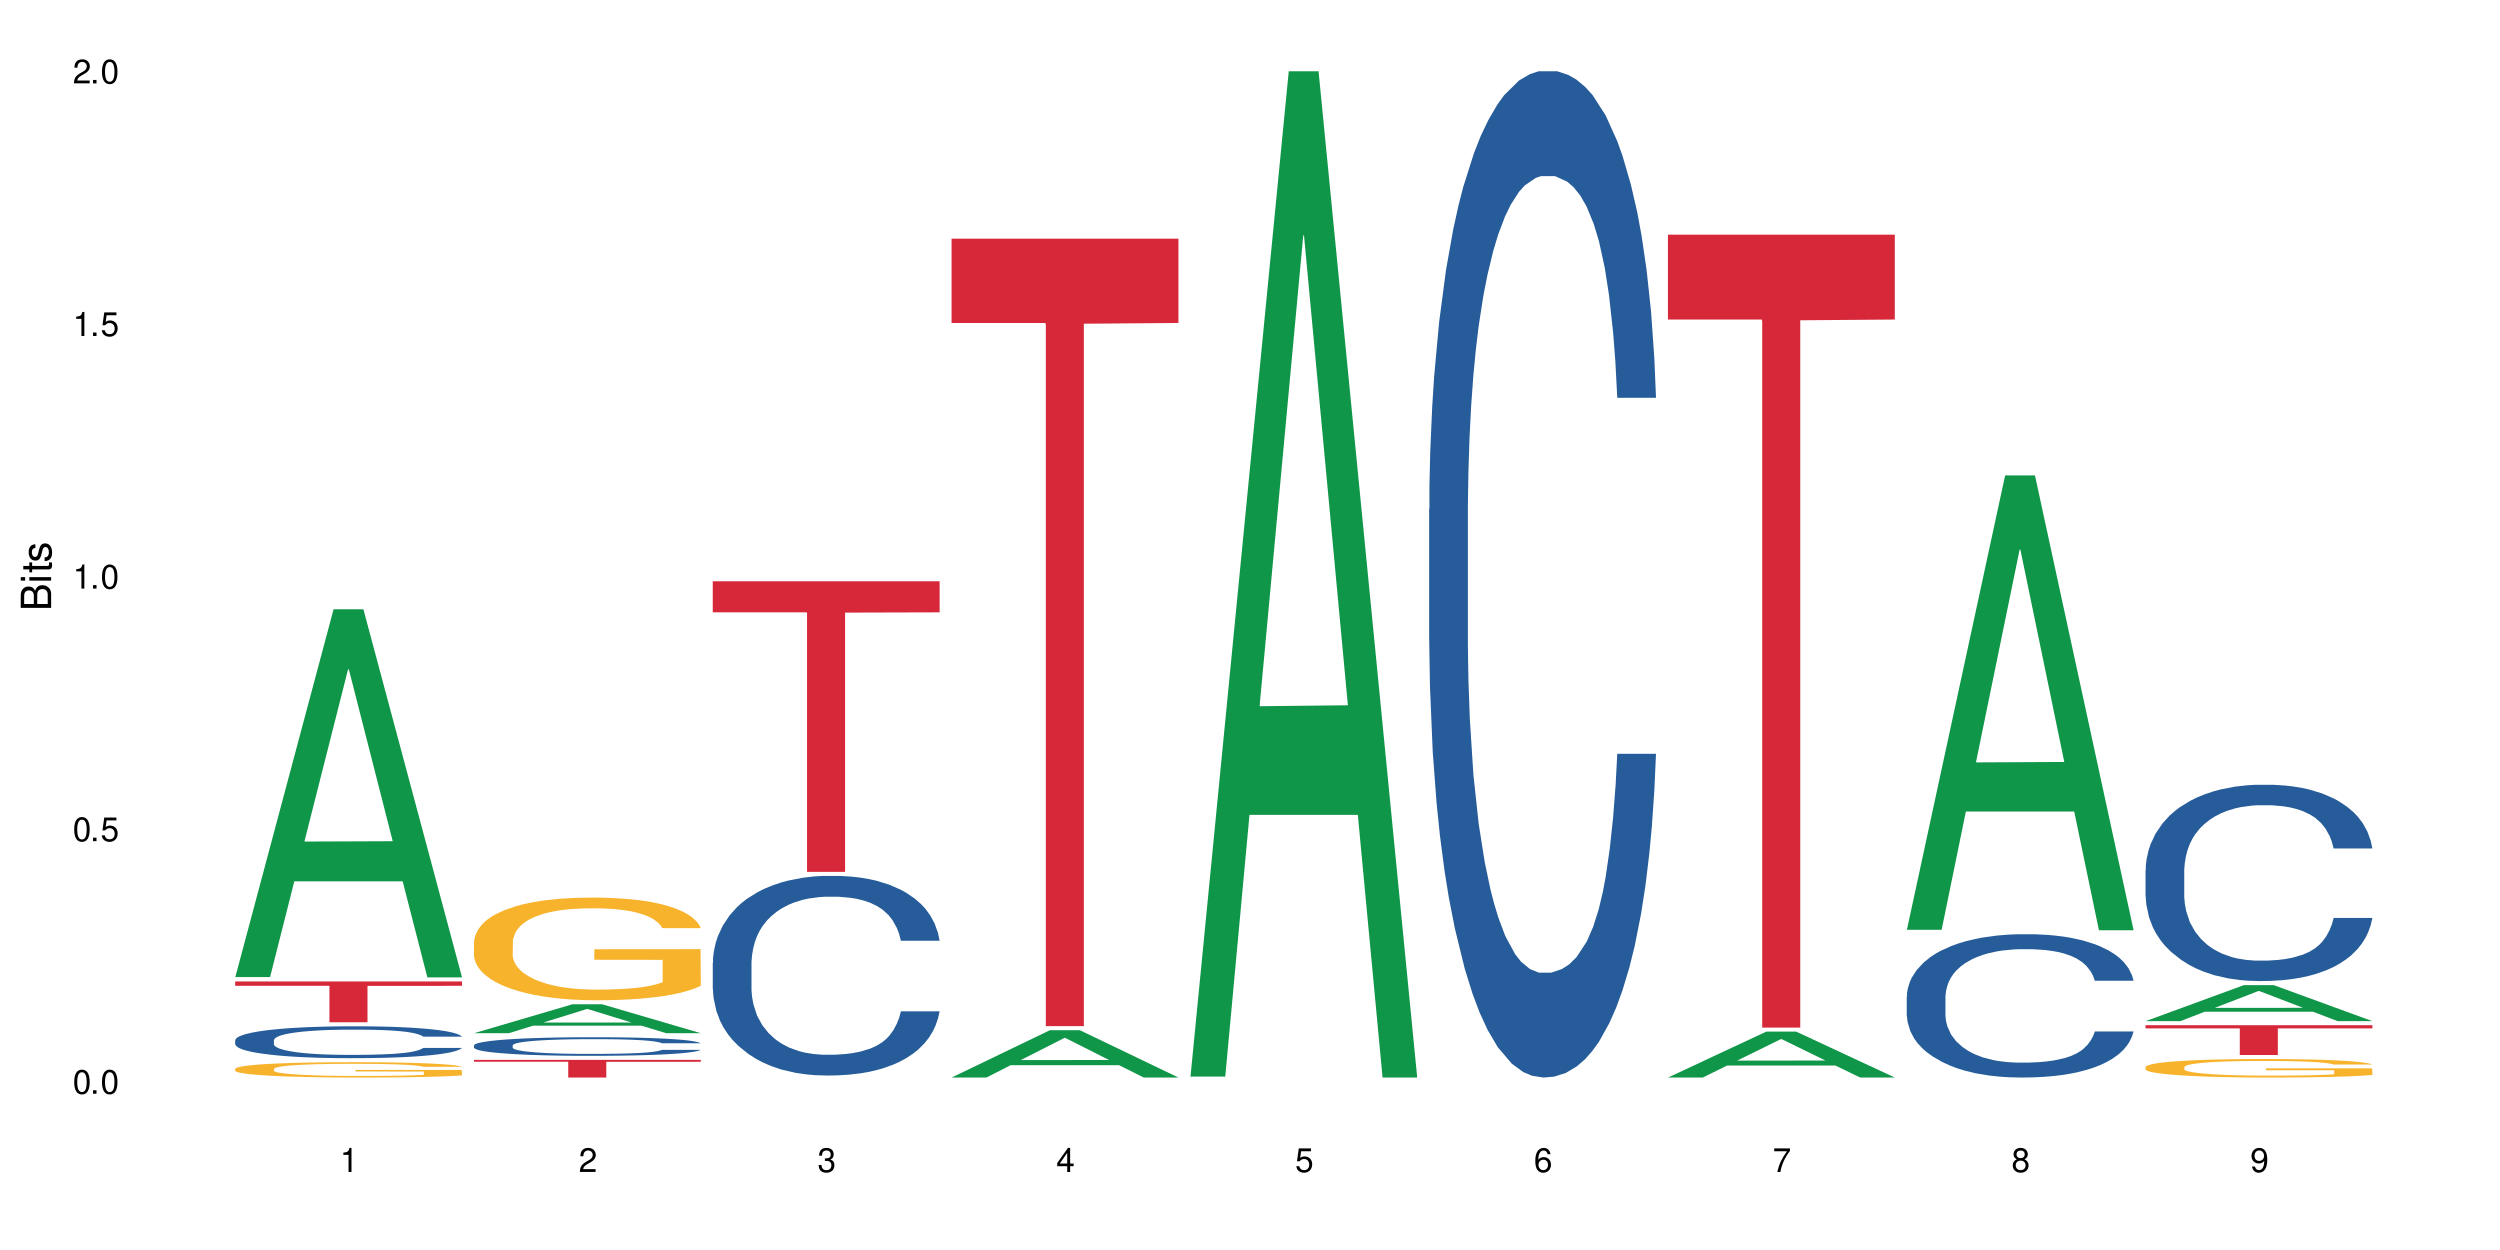
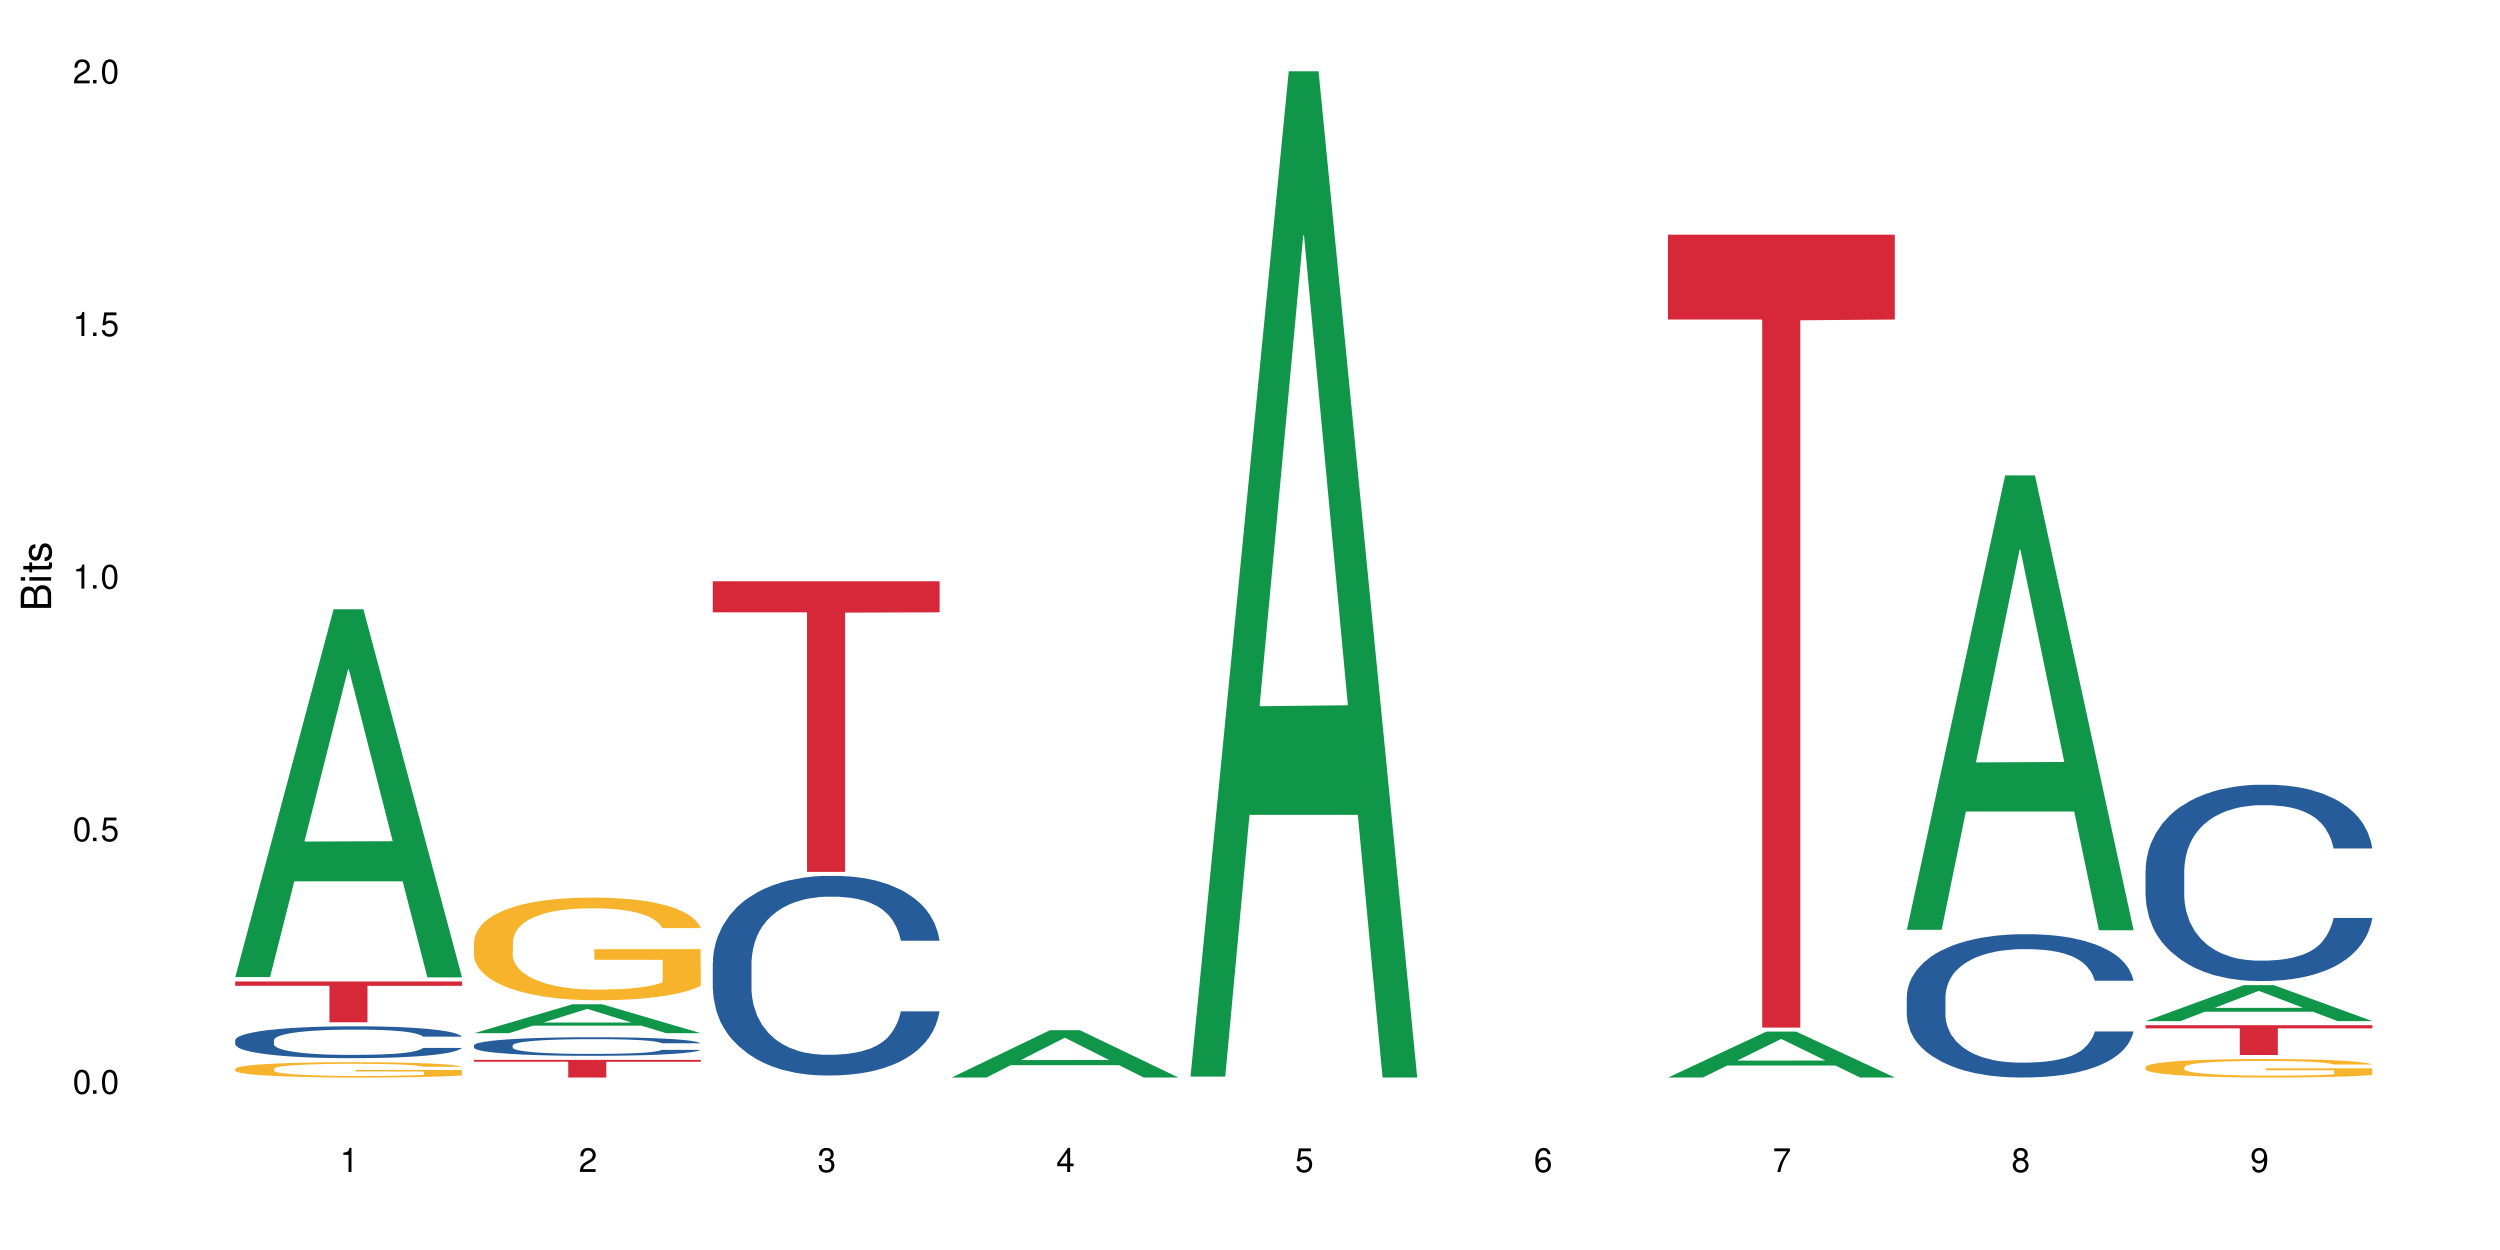
<svg xmlns="http://www.w3.org/2000/svg" xmlns:xlink="http://www.w3.org/1999/xlink" width="720" height="360" viewBox="0 0 720 360">
  <defs>
    <g>
      <g id="glyph-0-0">
</g>
      <g id="glyph-0-1">
        <path d="M 2.641 -6.938 C 2 -6.938 1.422 -6.656 1.078 -6.172 C 0.641 -5.562 0.406 -4.641 0.406 -3.359 C 0.406 -1.016 1.188 0.219 2.641 0.219 C 4.078 0.219 4.859 -1.016 4.859 -3.297 C 4.859 -4.641 4.656 -5.547 4.203 -6.172 C 3.844 -6.656 3.281 -6.938 2.641 -6.938 Z M 2.641 -6.188 C 3.547 -6.188 4 -5.25 4 -3.375 C 4 -1.406 3.562 -0.484 2.625 -0.484 C 1.734 -0.484 1.281 -1.438 1.281 -3.344 C 1.281 -5.25 1.734 -6.188 2.641 -6.188 Z M 2.641 -6.188 " />
      </g>
      <g id="glyph-0-2">
        <path d="M 1.828 -1 L 0.828 -1 L 0.828 0 L 1.828 0 Z M 1.828 -1 " />
      </g>
      <g id="glyph-0-3">
        <path d="M 4.562 -6.797 L 1.062 -6.797 L 0.547 -3.094 L 1.328 -3.094 C 1.719 -3.562 2.047 -3.734 2.578 -3.734 C 3.484 -3.734 4.062 -3.109 4.062 -2.094 C 4.062 -1.125 3.484 -0.531 2.578 -0.531 C 1.828 -0.531 1.375 -0.906 1.188 -1.672 L 0.328 -1.672 C 0.453 -1.109 0.547 -0.844 0.75 -0.594 C 1.125 -0.078 1.828 0.219 2.594 0.219 C 3.969 0.219 4.922 -0.781 4.922 -2.219 C 4.922 -3.562 4.031 -4.484 2.719 -4.484 C 2.25 -4.484 1.859 -4.359 1.469 -4.062 L 1.734 -5.969 L 4.562 -5.969 Z M 4.562 -6.797 " />
      </g>
      <g id="glyph-0-4">
        <path d="M 2.484 -4.938 L 2.484 0 L 3.328 0 L 3.328 -6.938 L 2.766 -6.938 C 2.469 -5.875 2.281 -5.734 0.984 -5.562 L 0.984 -4.938 Z M 2.484 -4.938 " />
      </g>
      <g id="glyph-0-5">
        <path d="M 4.859 -0.828 L 1.281 -0.828 C 1.359 -1.406 1.672 -1.781 2.5 -2.281 L 3.469 -2.828 C 4.406 -3.344 4.906 -4.062 4.906 -4.906 C 4.906 -5.484 4.672 -6.031 4.266 -6.406 C 3.859 -6.766 3.375 -6.938 2.719 -6.938 C 1.859 -6.938 1.219 -6.625 0.844 -6.031 C 0.609 -5.672 0.5 -5.234 0.484 -4.531 L 1.328 -4.531 C 1.359 -5.016 1.406 -5.281 1.531 -5.516 C 1.75 -5.938 2.188 -6.203 2.703 -6.203 C 3.469 -6.203 4.031 -5.641 4.031 -4.891 C 4.031 -4.344 3.719 -3.859 3.125 -3.516 L 2.234 -3 C 0.812 -2.172 0.406 -1.531 0.328 -0.016 L 4.859 -0.016 Z M 4.859 -0.828 " />
      </g>
      <g id="glyph-0-6">
        <path d="M 2.125 -3.188 L 2.578 -3.188 C 3.5 -3.188 3.984 -2.766 3.984 -1.922 C 3.984 -1.062 3.469 -0.531 2.594 -0.531 C 1.656 -0.531 1.203 -1 1.156 -2.016 L 0.312 -2.016 C 0.344 -1.453 0.438 -1.094 0.609 -0.781 C 0.953 -0.109 1.625 0.219 2.547 0.219 C 3.953 0.219 4.859 -0.625 4.859 -1.938 C 4.859 -2.828 4.516 -3.297 3.703 -3.594 C 4.344 -3.844 4.656 -4.328 4.656 -5.031 C 4.656 -6.219 3.875 -6.938 2.578 -6.938 C 1.203 -6.938 0.484 -6.172 0.453 -4.703 L 1.297 -4.703 C 1.312 -5.125 1.344 -5.359 1.453 -5.578 C 1.641 -5.969 2.062 -6.203 2.594 -6.203 C 3.344 -6.203 3.797 -5.75 3.797 -5 C 3.797 -4.516 3.609 -4.219 3.25 -4.047 C 3.016 -3.953 2.703 -3.922 2.125 -3.906 Z M 2.125 -3.188 " />
      </g>
      <g id="glyph-0-7">
        <path d="M 3.141 -1.672 L 3.141 0 L 3.984 0 L 3.984 -1.672 L 4.984 -1.672 L 4.984 -2.438 L 3.984 -2.438 L 3.984 -6.938 L 3.359 -6.938 L 0.266 -2.578 L 0.266 -1.672 Z M 3.141 -2.438 L 1 -2.438 L 3.141 -5.5 Z M 3.141 -2.438 " />
      </g>
      <g id="glyph-0-8">
        <path d="M 4.781 -5.125 C 4.609 -6.266 3.891 -6.938 2.844 -6.938 C 2.094 -6.938 1.422 -6.578 1.031 -5.953 C 0.594 -5.266 0.406 -4.422 0.406 -3.172 C 0.406 -2 0.578 -1.25 0.984 -0.641 C 1.359 -0.078 1.953 0.219 2.703 0.219 C 3.984 0.219 4.922 -0.75 4.922 -2.094 C 4.922 -3.375 4.062 -4.281 2.844 -4.281 C 2.172 -4.281 1.641 -4.031 1.281 -3.516 C 1.281 -5.234 1.828 -6.188 2.797 -6.188 C 3.391 -6.188 3.797 -5.797 3.938 -5.125 Z M 2.734 -3.531 C 3.547 -3.531 4.062 -2.953 4.062 -2.031 C 4.062 -1.156 3.484 -0.531 2.703 -0.531 C 1.922 -0.531 1.328 -1.188 1.328 -2.078 C 1.328 -2.938 1.906 -3.531 2.734 -3.531 Z M 2.734 -3.531 " />
      </g>
      <g id="glyph-0-9">
        <path d="M 4.984 -6.797 L 0.438 -6.797 L 0.438 -5.969 L 4.109 -5.969 C 2.5 -3.656 1.828 -2.234 1.328 0 L 2.219 0 C 2.594 -2.172 3.453 -4.047 4.984 -6.094 Z M 4.984 -6.797 " />
      </g>
      <g id="glyph-0-10">
        <path d="M 3.75 -3.656 C 4.469 -4.094 4.688 -4.438 4.688 -5.078 C 4.688 -6.172 3.844 -6.938 2.641 -6.938 C 1.438 -6.938 0.594 -6.172 0.594 -5.094 C 0.594 -4.438 0.812 -4.094 1.516 -3.656 C 0.734 -3.266 0.359 -2.703 0.359 -1.922 C 0.359 -0.656 1.281 0.219 2.641 0.219 C 3.984 0.219 4.922 -0.656 4.922 -1.922 C 4.922 -2.703 4.531 -3.266 3.75 -3.656 Z M 2.641 -6.188 C 3.359 -6.188 3.812 -5.75 3.812 -5.062 C 3.812 -4.406 3.344 -3.984 2.641 -3.984 C 1.922 -3.984 1.453 -4.406 1.453 -5.078 C 1.453 -5.75 1.922 -6.188 2.641 -6.188 Z M 2.641 -3.266 C 3.484 -3.266 4.062 -2.719 4.062 -1.906 C 4.062 -1.078 3.484 -0.531 2.625 -0.531 C 1.797 -0.531 1.219 -1.094 1.219 -1.906 C 1.219 -2.719 1.781 -3.266 2.641 -3.266 Z M 2.641 -3.266 " />
      </g>
      <g id="glyph-0-11">
        <path d="M 0.516 -1.578 C 0.672 -0.453 1.406 0.219 2.438 0.219 C 3.188 0.219 3.859 -0.141 4.266 -0.766 C 4.688 -1.453 4.891 -2.297 4.891 -3.547 C 4.891 -4.719 4.703 -5.453 4.312 -6.078 C 3.938 -6.641 3.344 -6.938 2.594 -6.938 C 1.297 -6.938 0.359 -5.969 0.359 -4.625 C 0.359 -3.344 1.234 -2.453 2.453 -2.453 C 3.094 -2.453 3.578 -2.672 4.016 -3.203 C 4 -1.484 3.469 -0.531 2.5 -0.531 C 1.906 -0.531 1.484 -0.906 1.359 -1.578 Z M 2.578 -6.203 C 3.375 -6.203 3.969 -5.531 3.969 -4.641 C 3.969 -3.797 3.391 -3.188 2.547 -3.188 C 1.734 -3.188 1.234 -3.766 1.234 -4.688 C 1.234 -5.562 1.797 -6.203 2.578 -6.203 Z M 2.578 -6.203 " />
      </g>
      <g id="glyph-1-0">
</g>
      <g id="glyph-1-1">
        <path d="M 0 -0.953 L 0 -4.891 C 0 -5.719 -0.234 -6.344 -0.734 -6.797 C -1.188 -7.234 -1.812 -7.469 -2.5 -7.469 C -3.547 -7.469 -4.188 -7 -4.625 -5.875 C -4.984 -6.688 -5.625 -7.094 -6.531 -7.094 C -7.172 -7.094 -7.734 -6.859 -8.141 -6.391 C -8.562 -5.922 -8.75 -5.344 -8.75 -4.5 L -8.75 -0.953 Z M -4.984 -2.062 L -7.766 -2.062 L -7.766 -4.219 C -7.766 -4.844 -7.688 -5.203 -7.453 -5.5 C -7.219 -5.812 -6.859 -5.969 -6.375 -5.969 C -5.891 -5.969 -5.531 -5.812 -5.297 -5.5 C -5.062 -5.203 -4.984 -4.844 -4.984 -4.219 Z M -0.984 -2.062 L -4 -2.062 L -4 -4.781 C -4 -5.766 -3.438 -6.359 -2.484 -6.359 C -1.547 -6.359 -0.984 -5.766 -0.984 -4.781 Z M -0.984 -2.062 " />
      </g>
      <g id="glyph-1-2">
        <path d="M -6.281 -1.797 L -6.281 -0.797 L 0 -0.797 L 0 -1.797 Z M -8.75 -1.797 L -8.75 -0.797 L -7.484 -0.797 L -7.484 -1.797 Z M -8.75 -1.797 " />
      </g>
      <g id="glyph-1-3">
        <path d="M -6.281 -3.047 L -6.281 -2.016 L -8.016 -2.016 L -8.016 -1.016 L -6.281 -1.016 L -6.281 -0.172 L -5.469 -0.172 L -5.469 -1.016 L -0.719 -1.016 C -0.078 -1.016 0.281 -1.453 0.281 -2.234 C 0.281 -2.5 0.25 -2.719 0.188 -3.047 L -0.641 -3.047 C -0.609 -2.906 -0.594 -2.766 -0.594 -2.562 C -0.594 -2.141 -0.719 -2.016 -1.156 -2.016 L -5.469 -2.016 L -5.469 -3.047 Z M -6.281 -3.047 " />
      </g>
      <g id="glyph-1-4">
        <path d="M -4.531 -5.25 C -5.766 -5.25 -6.469 -4.422 -6.469 -2.969 C -6.469 -1.516 -5.719 -0.562 -4.547 -0.562 C -3.562 -0.562 -3.094 -1.062 -2.734 -2.562 L -2.516 -3.484 C -2.344 -4.188 -2.094 -4.469 -1.641 -4.469 C -1.047 -4.469 -0.641 -3.875 -0.641 -3 C -0.641 -2.453 -0.797 -2 -1.062 -1.75 C -1.25 -1.594 -1.422 -1.531 -1.875 -1.469 L -1.875 -0.406 C -0.422 -0.453 0.281 -1.266 0.281 -2.922 C 0.281 -4.5 -0.5 -5.516 -1.719 -5.516 C -2.656 -5.516 -3.172 -4.984 -3.469 -3.734 L -3.703 -2.766 C -3.891 -1.953 -4.156 -1.609 -4.594 -1.609 C -5.188 -1.609 -5.547 -2.125 -5.547 -2.938 C -5.547 -3.75 -5.203 -4.172 -4.531 -4.203 Z M -4.531 -5.25 " />
      </g>
    </g>
  </defs>
  <rect x="-72" y="-36" width="864" height="432" fill="rgb(100%, 100%, 100%)" fill-opacity="1" />
  <path fill-rule="nonzero" fill="rgb(6.275%, 58.824%, 28.235%)" fill-opacity="1" d="M 67.73 281.395 L 67.801 281.293 L 96.07 175.465 L 104.656 175.465 L 133.066 281.492 L 123.082 281.492 L 115.965 253.816 L 84.762 253.816 L 77.781 281.395 L 67.73 281.395 L 87.766 242.367 L 113.102 242.266 L 100.469 192.785 L 100.328 192.688 L 100.188 192.984 L 87.695 242.266 L 87.766 242.367 Z M 67.73 281.395 " />
  <path fill-rule="nonzero" fill="rgb(14.51%, 36.078%, 60%)" fill-opacity="1" d="M 67.73 299.574 L 67.812 299.562 L 67.812 299.363 L 68.051 299.043 L 68.605 298.641 L 69.164 298.363 L 70.598 297.871 L 72.59 297.391 L 74.664 297.023 L 76.176 296.805 L 77.531 296.637 L 80.637 296.328 L 82.629 296.168 L 84.781 296.023 L 87.41 295.883 L 89.324 295.797 L 93.625 295.664 L 96.812 295.605 L 99.281 295.582 L 104.621 295.582 L 107.809 295.613 L 110.117 295.656 L 112.668 295.723 L 114.82 295.797 L 118.562 295.984 L 121.91 296.219 L 123.426 296.352 L 125.816 296.613 L 127.648 296.863 L 128.922 297.082 L 130.355 297.391 L 131.629 297.77 L 132.586 298.195 L 133.066 298.559 L 121.91 298.559 L 121.352 298.223 L 120.715 297.961 L 119.52 297.617 L 118.324 297.375 L 116.652 297.133 L 115.137 296.973 L 113.066 296.812 L 111.234 296.711 L 109.32 296.637 L 107.488 296.586 L 103.984 296.535 L 99.922 296.535 L 98.406 296.555 L 95.297 296.621 L 93.625 296.68 L 91.234 296.797 L 89.562 296.906 L 87.57 297.074 L 86.215 297.215 L 84.543 297.434 L 83.348 297.625 L 81.992 297.902 L 81.195 298.113 L 80.48 298.348 L 79.84 298.625 L 79.363 298.918 L 79.043 299.227 L 78.887 299.531 L 78.887 300.832 L 79.043 301.133 L 79.441 301.484 L 80.48 301.996 L 81.992 302.441 L 83.746 302.793 L 85.418 303.043 L 86.375 303.16 L 87.648 303.297 L 89.641 303.465 L 92.512 303.633 L 94.184 303.699 L 96.734 303.766 L 99.363 303.801 L 102.867 303.801 L 105.977 303.766 L 108.047 303.723 L 110.199 303.656 L 113.145 303.516 L 114.98 303.379 L 116.57 303.219 L 117.766 303.062 L 118.562 302.926 L 119.758 302.668 L 120.715 302.383 L 121.434 302.09 L 121.91 301.805 L 133.066 301.805 L 132.586 302.137 L 131.871 302.465 L 131.152 302.707 L 130.039 303.004 L 128.762 303.262 L 126.93 303.555 L 125.418 303.75 L 123.426 303.957 L 121.59 304.117 L 119.602 304.262 L 116.652 304.43 L 114.738 304.512 L 112.668 304.586 L 110.199 304.656 L 107.09 304.715 L 103.746 304.746 L 100.637 304.754 L 97.289 304.738 L 94.82 304.703 L 91.555 304.629 L 87.492 304.477 L 84.543 304.32 L 82.23 304.16 L 80.238 303.992 L 78.008 303.766 L 75.141 303.398 L 73.387 303.113 L 72.191 302.875 L 70.84 302.551 L 69.883 302.258 L 68.766 301.785 L 67.969 301.191 L 67.73 300.73 Z M 67.73 299.574 " />
  <path fill-rule="nonzero" fill="rgb(96.863%, 70.196%, 16.863%)" fill-opacity="1" d="M 67.73 307.809 L 67.812 307.805 L 67.812 307.727 L 68.129 307.543 L 68.926 307.293 L 69.961 307.086 L 71.078 306.926 L 71.793 306.844 L 72.988 306.723 L 74.023 306.633 L 76.656 306.449 L 80 306.281 L 81.832 306.211 L 83.906 306.141 L 86.852 306.062 L 88.207 306.035 L 92.352 305.973 L 97.051 305.93 L 102.23 305.918 L 104.621 305.922 L 107.887 305.938 L 112.348 305.984 L 114.898 306.023 L 116.891 306.062 L 118.961 306.117 L 121.512 306.195 L 123.902 306.293 L 125.816 306.391 L 127.727 306.512 L 129.32 306.641 L 130.676 306.781 L 131.871 306.949 L 132.586 307.094 L 133.066 307.234 L 121.988 307.234 L 121.352 307.094 L 120.637 306.984 L 119.441 306.852 L 118.246 306.754 L 117.051 306.676 L 114.82 306.57 L 112.906 306.508 L 110.516 306.449 L 108.207 306.414 L 105.578 306.391 L 103.984 306.383 L 99.762 306.383 L 95.938 306.41 L 93.707 306.441 L 92.113 306.477 L 89.879 306.535 L 88.527 306.586 L 87.73 306.617 L 85.34 306.742 L 83.746 306.855 L 82.871 306.93 L 81.754 307.051 L 80.957 307.16 L 80.082 307.32 L 79.602 307.441 L 78.965 307.715 L 78.887 308.441 L 79.125 308.594 L 79.602 308.762 L 80.238 308.906 L 81.195 309.059 L 82.152 309.176 L 83.824 309.332 L 85.258 309.438 L 86.375 309.508 L 88.527 309.613 L 89.402 309.652 L 91.473 309.723 L 93.625 309.781 L 96.254 309.828 L 98.246 309.852 L 101.434 309.871 L 105.496 309.871 L 110.277 309.848 L 113.305 309.816 L 115.379 309.785 L 116.73 309.758 L 118.406 309.711 L 119.602 309.672 L 120.715 309.629 L 122.07 309.559 L 122.07 308.594 L 102.391 308.59 L 102.391 308.141 L 132.984 308.137 L 133.066 309.711 L 131.391 309.82 L 129.32 309.926 L 127.328 310.008 L 125.258 310.074 L 122.309 310.152 L 119.918 310.199 L 116.254 310.254 L 112.906 310.293 L 109.402 310.316 L 106.293 310.328 L 102.629 310.332 L 99.363 310.324 L 95.855 310.301 L 93.066 310.27 L 90.52 310.227 L 87.969 310.176 L 84.781 310.09 L 82.711 310.023 L 80.559 309.938 L 78.406 309.836 L 76.496 309.727 L 75.219 309.645 L 73.945 309.547 L 72.59 309.426 L 71.316 309.289 L 70.359 309.164 L 69.484 309.023 L 68.848 308.891 L 68.211 308.707 L 67.891 308.562 L 67.73 308.438 Z M 67.73 307.809 " />
  <path fill-rule="nonzero" fill="rgb(83.922%, 15.686%, 22.353%)" fill-opacity="1" d="M 67.73 282.656 L 133.066 282.656 L 133.066 283.918 L 105.836 283.926 L 105.836 294.418 L 94.879 294.418 L 94.879 283.938 L 94.723 283.918 L 67.73 283.918 Z M 67.73 282.656 " />
  <path fill-rule="nonzero" fill="rgb(6.275%, 58.824%, 28.235%)" fill-opacity="1" d="M 136.504 297.555 L 136.574 297.547 L 164.844 289.238 L 173.43 289.238 L 201.836 297.562 L 191.855 297.562 L 184.738 295.391 L 153.535 295.391 L 146.555 297.555 L 136.504 297.555 L 156.535 294.492 L 181.875 294.484 L 169.242 290.598 L 169.102 290.59 L 168.961 290.613 L 156.469 294.484 L 156.535 294.492 Z M 136.504 297.555 " />
  <path fill-rule="nonzero" fill="rgb(14.51%, 36.078%, 60%)" fill-opacity="1" d="M 136.504 301.055 L 136.582 301.051 L 136.582 300.934 L 136.824 300.746 L 137.379 300.512 L 137.938 300.352 L 139.371 300.062 L 141.363 299.781 L 143.434 299.566 L 144.949 299.441 L 146.305 299.34 L 149.41 299.16 L 151.402 299.066 L 153.555 298.984 L 156.184 298.902 L 158.098 298.852 L 162.398 298.773 L 165.586 298.738 L 168.055 298.727 L 173.395 298.727 L 176.582 298.746 L 178.891 298.77 L 181.441 298.809 L 183.594 298.852 L 187.336 298.961 L 190.684 299.098 L 192.195 299.176 L 194.586 299.328 L 196.418 299.473 L 197.695 299.602 L 199.129 299.781 L 200.402 300.004 L 201.359 300.254 L 201.836 300.461 L 190.684 300.461 L 190.125 300.266 L 189.488 300.113 L 188.293 299.914 L 187.098 299.773 L 185.426 299.629 L 183.91 299.539 L 181.84 299.445 L 180.008 299.387 L 178.094 299.34 L 176.262 299.312 L 172.758 299.281 L 168.691 299.281 L 167.18 299.293 L 164.07 299.332 L 162.398 299.367 L 160.008 299.434 L 158.336 299.5 L 156.344 299.598 L 154.988 299.68 L 153.316 299.809 L 152.121 299.918 L 150.766 300.082 L 149.969 300.203 L 149.25 300.34 L 148.613 300.5 L 148.137 300.672 L 147.816 300.855 L 147.66 301.031 L 147.66 301.789 L 147.816 301.965 L 148.215 302.172 L 149.25 302.469 L 150.766 302.73 L 152.52 302.934 L 154.191 303.082 L 155.148 303.148 L 156.422 303.227 L 158.414 303.324 L 161.281 303.422 L 162.957 303.461 L 165.504 303.5 L 168.137 303.52 L 171.641 303.52 L 174.746 303.5 L 176.82 303.477 L 178.973 303.438 L 181.918 303.355 L 183.75 303.277 L 185.344 303.184 L 186.539 303.09 L 187.336 303.012 L 188.531 302.859 L 189.488 302.695 L 190.203 302.523 L 190.684 302.355 L 201.836 302.355 L 201.359 302.551 L 200.645 302.742 L 199.926 302.887 L 198.809 303.055 L 197.535 303.207 L 195.703 303.379 L 194.188 303.492 L 192.195 303.613 L 190.363 303.707 L 188.371 303.789 L 185.426 303.887 L 183.512 303.938 L 181.441 303.98 L 178.973 304.02 L 175.863 304.055 L 172.516 304.074 L 169.41 304.078 L 166.062 304.07 L 163.594 304.051 L 160.328 304.008 L 156.262 303.918 L 153.316 303.824 L 151.004 303.73 L 149.012 303.633 L 146.781 303.5 L 143.914 303.285 L 142.16 303.121 L 140.965 302.984 L 139.609 302.793 L 138.656 302.621 L 137.539 302.348 L 136.742 302 L 136.504 301.73 Z M 136.504 301.055 " />
  <path fill-rule="nonzero" fill="rgb(96.863%, 70.196%, 16.863%)" fill-opacity="1" d="M 136.504 271.168 L 136.582 271.145 L 136.582 270.602 L 136.902 269.387 L 137.699 267.715 L 138.734 266.336 L 139.852 265.254 L 140.566 264.688 L 141.762 263.879 L 142.797 263.285 L 145.426 262.07 L 148.773 260.934 L 150.605 260.449 L 152.68 259.988 L 155.625 259.477 L 156.98 259.285 L 161.125 258.855 L 165.824 258.586 L 171.004 258.504 L 173.395 258.531 L 176.66 258.641 L 181.121 258.938 L 183.672 259.207 L 185.664 259.477 L 187.734 259.828 L 190.285 260.367 L 192.676 261.016 L 194.586 261.664 L 196.5 262.473 L 198.094 263.336 L 199.449 264.281 L 200.645 265.418 L 201.359 266.363 L 201.836 267.309 L 190.762 267.309 L 190.125 266.363 L 189.41 265.633 L 188.215 264.742 L 187.02 264.094 L 185.824 263.582 L 183.594 262.879 L 181.68 262.445 L 179.289 262.07 L 176.98 261.824 L 174.348 261.664 L 172.758 261.609 L 168.535 261.609 L 164.707 261.797 L 162.477 262.016 L 160.883 262.23 L 158.652 262.637 L 157.301 262.961 L 156.504 263.176 L 154.113 264.012 L 152.52 264.77 L 151.641 265.281 L 150.527 266.094 L 149.73 266.82 L 148.852 267.902 L 148.375 268.711 L 147.738 270.547 L 147.66 275.41 L 147.898 276.438 L 148.375 277.543 L 149.012 278.516 L 149.969 279.543 L 150.926 280.324 L 152.598 281.379 L 154.031 282.082 L 155.148 282.539 L 157.301 283.27 L 158.176 283.512 L 160.246 283.996 L 162.398 284.375 L 165.027 284.699 L 167.02 284.863 L 170.207 284.996 L 174.27 284.996 L 179.051 284.836 L 182.078 284.617 L 184.148 284.402 L 185.504 284.215 L 187.176 283.918 L 188.371 283.648 L 189.488 283.348 L 190.844 282.891 L 190.844 276.438 L 171.164 276.41 L 171.164 273.383 L 201.758 273.355 L 201.836 283.918 L 200.164 284.645 L 198.094 285.348 L 196.102 285.887 L 194.031 286.348 L 191.082 286.859 L 188.691 287.184 L 185.027 287.562 L 181.68 287.805 L 178.176 287.969 L 175.066 288.047 L 171.402 288.074 L 168.137 288.023 L 164.629 287.859 L 161.84 287.645 L 159.289 287.375 L 156.742 287.023 L 153.555 286.457 L 151.484 285.996 L 149.332 285.43 L 147.18 284.754 L 145.27 284.023 L 143.992 283.457 L 142.719 282.809 L 141.363 282 L 140.09 281.082 L 139.133 280.242 L 138.258 279.297 L 137.617 278.406 L 136.98 277.191 L 136.664 276.219 L 136.504 275.383 Z M 136.504 271.168 " />
  <path fill-rule="nonzero" fill="rgb(83.922%, 15.686%, 22.353%)" fill-opacity="1" d="M 136.504 305.242 L 201.836 305.242 L 201.836 305.789 L 174.609 305.793 L 174.609 310.332 L 163.652 310.332 L 163.652 305.797 L 163.496 305.789 L 136.504 305.789 Z M 136.504 305.242 " />
  <path fill-rule="nonzero" fill="rgb(14.51%, 36.078%, 60%)" fill-opacity="1" d="M 205.277 277.281 L 205.355 277.23 L 205.355 275.969 L 205.594 273.973 L 206.152 271.449 L 206.711 269.715 L 208.145 266.613 L 210.137 263.621 L 212.207 261.309 L 213.723 259.941 L 215.078 258.891 L 218.184 256.945 L 220.176 255.949 L 222.328 255.055 L 224.957 254.16 L 226.867 253.637 L 231.172 252.797 L 234.359 252.426 L 236.828 252.27 L 242.168 252.27 L 245.352 252.48 L 247.664 252.742 L 250.215 253.164 L 252.363 253.637 L 256.109 254.793 L 259.457 256.262 L 260.969 257.105 L 263.359 258.734 L 265.191 260.309 L 266.469 261.676 L 267.902 263.621 L 269.176 265.984 L 270.133 268.664 L 270.609 270.926 L 259.457 270.926 L 258.898 268.82 L 258.262 267.191 L 257.066 265.039 L 255.871 263.516 L 254.195 261.992 L 252.684 260.992 L 250.613 259.996 L 248.777 259.363 L 246.867 258.891 L 245.035 258.574 L 241.527 258.262 L 237.465 258.262 L 235.953 258.367 L 232.844 258.785 L 231.172 259.152 L 228.781 259.891 L 227.109 260.57 L 225.117 261.625 L 223.762 262.516 L 222.09 263.883 L 220.895 265.09 L 219.539 266.824 L 218.742 268.141 L 218.023 269.609 L 217.387 271.344 L 216.91 273.184 L 216.59 275.129 L 216.43 277.02 L 216.43 285.164 L 216.59 287.055 L 216.988 289.262 L 218.023 292.469 L 219.539 295.254 L 221.293 297.461 L 222.965 299.035 L 223.922 299.773 L 225.195 300.613 L 227.188 301.664 L 230.055 302.715 L 231.73 303.137 L 234.277 303.555 L 236.906 303.766 L 240.414 303.766 L 243.52 303.555 L 245.594 303.293 L 247.742 302.871 L 250.691 301.98 L 252.523 301.137 L 254.117 300.141 L 255.312 299.141 L 256.109 298.301 L 257.305 296.672 L 258.262 294.887 L 258.977 293.047 L 259.457 291.258 L 270.609 291.258 L 270.133 293.363 L 269.414 295.41 L 268.699 296.934 L 267.582 298.773 L 266.309 300.402 L 264.477 302.242 L 262.961 303.449 L 260.969 304.766 L 259.137 305.762 L 257.145 306.656 L 254.195 307.707 L 252.285 308.23 L 250.215 308.707 L 247.742 309.125 L 244.637 309.492 L 241.289 309.703 L 238.184 309.758 L 234.836 309.652 L 232.367 309.441 L 229.098 308.969 L 225.035 308.023 L 222.09 307.023 L 219.777 306.023 L 217.785 304.973 L 215.555 303.555 L 212.688 301.242 L 210.934 299.457 L 209.738 297.984 L 208.383 295.938 L 207.426 294.098 L 206.312 291.156 L 205.516 287.422 L 205.277 284.535 Z M 205.277 277.281 " />
  <path fill-rule="nonzero" fill="rgb(83.922%, 15.686%, 22.353%)" fill-opacity="1" d="M 205.277 167.395 L 270.609 167.395 L 270.609 176.355 L 243.383 176.434 L 243.383 251.105 L 232.426 251.105 L 232.426 176.512 L 232.266 176.355 L 205.277 176.355 Z M 205.277 167.395 " />
  <path fill-rule="nonzero" fill="rgb(6.275%, 58.824%, 28.235%)" fill-opacity="1" d="M 274.051 310.32 L 274.117 310.309 L 302.387 296.688 L 310.973 296.688 L 339.383 310.332 L 329.402 310.332 L 322.281 306.77 L 291.082 306.77 L 284.102 310.32 L 274.051 310.32 L 294.082 305.297 L 319.422 305.285 L 306.785 298.918 L 306.645 298.906 L 306.508 298.941 L 294.012 305.285 L 294.082 305.297 Z M 274.051 310.32 " />
-   <path fill-rule="nonzero" fill="rgb(83.922%, 15.686%, 22.353%)" fill-opacity="1" d="M 274.051 68.738 L 339.383 68.738 L 339.383 93.016 L 312.152 93.23 L 312.152 295.523 L 301.199 295.523 L 301.199 93.441 L 301.039 93.016 L 274.051 93.016 Z M 274.051 68.738 " />
  <path fill-rule="nonzero" fill="rgb(6.275%, 58.824%, 28.235%)" fill-opacity="1" d="M 342.82 310.059 L 342.891 309.789 L 371.16 20.527 L 379.746 20.527 L 408.156 310.332 L 398.176 310.332 L 391.055 234.684 L 359.852 234.684 L 352.875 310.059 L 342.82 310.059 L 362.855 203.391 L 388.191 203.117 L 375.559 67.875 L 375.418 67.602 L 375.281 68.418 L 362.785 203.117 L 362.855 203.391 Z M 342.82 310.059 " />
-   <path fill-rule="nonzero" fill="rgb(14.51%, 36.078%, 60%)" fill-opacity="1" d="M 411.594 146.621 L 411.676 146.355 L 411.676 140 L 411.914 129.934 L 412.473 117.215 L 413.027 108.477 L 414.461 92.844 L 416.453 77.746 L 418.527 66.09 L 420.039 59.203 L 421.395 53.902 L 424.5 44.102 L 426.492 39.07 L 428.645 34.566 L 431.273 30.062 L 433.188 27.414 L 437.488 23.176 L 440.676 21.32 L 443.145 20.527 L 448.484 20.527 L 451.672 21.586 L 453.98 22.91 L 456.531 25.031 L 458.684 27.414 L 462.426 33.242 L 465.773 40.66 L 467.289 44.898 L 469.68 53.109 L 471.512 61.055 L 472.785 67.945 L 474.219 77.746 L 475.496 89.668 L 476.449 103.176 L 476.93 114.566 L 465.773 114.566 L 465.215 103.973 L 464.578 95.758 L 463.383 84.898 L 462.188 77.215 L 460.516 69.535 L 459 64.5 L 456.93 59.469 L 455.098 56.289 L 453.184 53.902 L 451.352 52.316 L 447.848 50.727 L 443.785 50.727 L 442.27 51.254 L 439.164 53.375 L 437.488 55.23 L 435.098 58.938 L 433.426 62.383 L 431.434 67.68 L 430.078 72.184 L 428.406 79.07 L 427.211 85.164 L 425.855 93.906 L 425.059 100.527 L 424.344 107.945 L 423.707 116.688 L 423.227 125.957 L 422.91 135.762 L 422.75 145.297 L 422.75 186.355 L 422.91 195.895 L 423.309 207.02 L 424.344 223.18 L 425.855 237.219 L 427.609 248.344 L 429.281 256.293 L 430.238 260 L 431.512 264.238 L 433.504 269.535 L 436.375 274.836 L 438.047 276.953 L 440.598 279.074 L 443.227 280.133 L 446.73 280.133 L 449.84 279.074 L 451.91 277.75 L 454.062 275.629 L 457.008 271.125 L 458.844 266.887 L 460.438 261.855 L 461.629 256.82 L 462.426 252.582 L 463.621 244.371 L 464.578 235.363 L 465.297 226.094 L 465.773 217.086 L 476.93 217.086 L 476.449 227.684 L 475.734 238.012 L 475.016 245.695 L 473.902 254.969 L 472.625 263.18 L 470.793 272.449 L 469.281 278.543 L 467.289 285.168 L 465.457 290.199 L 463.465 294.703 L 460.516 300 L 458.602 302.648 L 456.531 305.035 L 454.062 307.152 L 450.953 309.008 L 447.609 310.066 L 444.5 310.332 L 441.152 309.801 L 438.684 308.742 L 435.418 306.359 L 431.355 301.59 L 428.406 296.559 L 426.094 291.523 L 424.105 286.227 L 421.871 279.074 L 419.004 267.418 L 417.25 258.41 L 416.055 250.992 L 414.703 240.664 L 413.746 231.391 L 412.629 216.555 L 411.832 197.746 L 411.594 183.18 Z M 411.594 146.621 " />
  <path fill-rule="nonzero" fill="rgb(6.275%, 58.824%, 28.235%)" fill-opacity="1" d="M 480.367 310.32 L 480.438 310.309 L 508.707 297.105 L 517.293 297.105 L 545.703 310.332 L 535.719 310.332 L 528.602 306.879 L 497.398 306.879 L 490.418 310.32 L 480.367 310.32 L 500.398 305.453 L 525.738 305.438 L 513.105 299.266 L 512.965 299.254 L 512.824 299.293 L 500.332 305.438 L 500.398 305.453 Z M 480.367 310.32 " />
  <path fill-rule="nonzero" fill="rgb(83.922%, 15.686%, 22.353%)" fill-opacity="1" d="M 480.367 67.586 L 545.703 67.586 L 545.703 92.027 L 518.473 92.242 L 518.473 295.941 L 507.516 295.941 L 507.516 92.457 L 507.359 92.027 L 480.367 92.027 Z M 480.367 67.586 " />
  <path fill-rule="nonzero" fill="rgb(6.275%, 58.824%, 28.235%)" fill-opacity="1" d="M 549.141 267.785 L 549.211 267.664 L 577.48 136.914 L 586.066 136.914 L 614.473 267.91 L 604.492 267.91 L 597.371 233.715 L 566.172 233.715 L 559.191 267.785 L 549.141 267.785 L 569.172 219.57 L 594.512 219.445 L 581.875 158.316 L 581.738 158.191 L 581.598 158.562 L 569.102 219.445 L 569.172 219.57 Z M 549.141 267.785 " />
  <path fill-rule="nonzero" fill="rgb(14.51%, 36.078%, 60%)" fill-opacity="1" d="M 549.141 287.023 L 549.219 286.988 L 549.219 286.082 L 549.457 284.648 L 550.016 282.84 L 550.574 281.594 L 552.008 279.367 L 554 277.219 L 556.07 275.559 L 557.586 274.578 L 558.941 273.824 L 562.047 272.43 L 564.039 271.711 L 566.191 271.07 L 568.82 270.43 L 570.73 270.055 L 575.035 269.449 L 578.223 269.188 L 580.691 269.074 L 586.031 269.074 L 589.215 269.223 L 591.527 269.41 L 594.078 269.715 L 596.227 270.055 L 599.973 270.883 L 603.32 271.938 L 604.832 272.543 L 607.223 273.711 L 609.055 274.844 L 610.332 275.824 L 611.766 277.219 L 613.039 278.918 L 613.996 280.84 L 614.473 282.461 L 603.32 282.461 L 602.762 280.953 L 602.125 279.785 L 600.93 278.238 L 599.734 277.145 L 598.062 276.051 L 596.547 275.332 L 594.477 274.617 L 592.645 274.164 L 590.73 273.824 L 588.898 273.598 L 585.391 273.371 L 581.328 273.371 L 579.816 273.449 L 576.707 273.75 L 575.035 274.012 L 572.645 274.543 L 570.973 275.031 L 568.98 275.785 L 567.625 276.426 L 565.953 277.406 L 564.758 278.273 L 563.402 279.52 L 562.605 280.461 L 561.887 281.52 L 561.25 282.762 L 560.773 284.082 L 560.453 285.477 L 560.293 286.836 L 560.293 292.684 L 560.453 294.039 L 560.852 295.625 L 561.887 297.926 L 563.402 299.922 L 565.156 301.508 L 566.828 302.637 L 567.785 303.168 L 569.059 303.77 L 571.051 304.523 L 573.918 305.277 L 575.594 305.582 L 578.141 305.883 L 580.77 306.031 L 584.277 306.031 L 587.383 305.883 L 589.457 305.695 L 591.605 305.391 L 594.555 304.75 L 596.387 304.148 L 597.98 303.43 L 599.176 302.715 L 599.973 302.109 L 601.168 300.941 L 602.125 299.66 L 602.84 298.34 L 603.32 297.059 L 614.473 297.059 L 613.996 298.566 L 613.277 300.035 L 612.562 301.129 L 611.445 302.449 L 610.172 303.621 L 608.34 304.938 L 606.824 305.809 L 604.832 306.75 L 603 307.465 L 601.008 308.105 L 598.062 308.863 L 596.148 309.238 L 594.078 309.578 L 591.605 309.879 L 588.5 310.145 L 585.152 310.293 L 582.047 310.332 L 578.699 310.258 L 576.23 310.105 L 572.965 309.766 L 568.898 309.086 L 565.953 308.371 L 563.641 307.656 L 561.648 306.902 L 559.418 305.883 L 556.551 304.223 L 554.797 302.941 L 553.602 301.883 L 552.246 300.414 L 551.293 299.094 L 550.176 296.98 L 549.379 294.305 L 549.141 292.23 Z M 549.141 287.023 " />
  <path fill-rule="nonzero" fill="rgb(6.275%, 58.824%, 28.235%)" fill-opacity="1" d="M 617.914 294.082 L 617.98 294.074 L 646.25 283.715 L 654.836 283.715 L 683.246 294.094 L 673.266 294.094 L 666.145 291.383 L 634.945 291.383 L 627.965 294.082 L 617.914 294.082 L 637.945 290.262 L 663.285 290.254 L 650.648 285.41 L 650.512 285.402 L 650.371 285.43 L 637.875 290.254 L 637.945 290.262 Z M 617.914 294.082 " />
  <path fill-rule="nonzero" fill="rgb(14.51%, 36.078%, 60%)" fill-opacity="1" d="M 617.914 250.617 L 617.992 250.566 L 617.992 249.324 L 618.23 247.363 L 618.789 244.883 L 619.348 243.176 L 620.781 240.125 L 622.773 237.18 L 624.844 234.906 L 626.359 233.562 L 627.711 232.531 L 630.82 230.617 L 632.812 229.637 L 634.965 228.758 L 637.594 227.879 L 639.504 227.363 L 643.809 226.535 L 646.996 226.176 L 649.465 226.02 L 654.801 226.02 L 657.988 226.227 L 660.301 226.484 L 662.852 226.898 L 665 227.363 L 668.746 228.5 L 672.094 229.945 L 673.605 230.773 L 675.996 232.375 L 677.828 233.926 L 679.102 235.27 L 680.539 237.18 L 681.812 239.508 L 682.77 242.141 L 683.246 244.363 L 672.094 244.363 L 671.535 242.297 L 670.898 240.695 L 669.703 238.578 L 668.508 237.078 L 666.832 235.578 L 665.32 234.598 L 663.246 233.617 L 661.414 232.996 L 659.504 232.531 L 657.672 232.219 L 654.164 231.91 L 650.102 231.91 L 648.586 232.016 L 645.48 232.426 L 643.809 232.789 L 641.418 233.512 L 639.742 234.184 L 637.75 235.219 L 636.398 236.098 L 634.723 237.441 L 633.527 238.629 L 632.176 240.332 L 631.379 241.625 L 630.66 243.074 L 630.023 244.777 L 629.547 246.586 L 629.227 248.5 L 629.066 250.359 L 629.066 258.367 L 629.227 260.23 L 629.625 262.398 L 630.66 265.551 L 632.176 268.289 L 633.926 270.461 L 635.602 272.012 L 636.559 272.734 L 637.832 273.562 L 639.824 274.594 L 642.691 275.629 L 644.363 276.043 L 646.914 276.453 L 649.543 276.66 L 653.051 276.66 L 656.156 276.453 L 658.227 276.195 L 660.379 275.781 L 663.328 274.906 L 665.16 274.078 L 666.754 273.098 L 667.949 272.113 L 668.746 271.289 L 669.941 269.684 L 670.898 267.93 L 671.613 266.121 L 672.094 264.363 L 683.246 264.363 L 682.77 266.43 L 682.051 268.445 L 681.336 269.945 L 680.219 271.754 L 678.945 273.355 L 677.113 275.164 L 675.598 276.352 L 673.605 277.645 L 671.773 278.625 L 669.781 279.504 L 666.832 280.539 L 664.922 281.055 L 662.852 281.52 L 660.379 281.934 L 657.273 282.293 L 653.926 282.5 L 650.82 282.551 L 647.473 282.449 L 645.004 282.242 L 641.734 281.777 L 637.672 280.848 L 634.723 279.867 L 632.414 278.883 L 630.422 277.852 L 628.191 276.453 L 625.324 274.18 L 623.57 272.426 L 622.375 270.977 L 621.02 268.961 L 620.062 267.152 L 618.949 264.258 L 618.152 260.59 L 617.914 257.75 Z M 617.914 250.617 " />
  <path fill-rule="nonzero" fill="rgb(96.863%, 70.196%, 16.863%)" fill-opacity="1" d="M 617.914 307.285 L 617.992 307.277 L 617.992 307.184 L 618.312 306.961 L 619.109 306.66 L 620.145 306.414 L 621.258 306.219 L 621.977 306.117 L 623.172 305.969 L 624.207 305.863 L 626.836 305.645 L 630.184 305.438 L 632.016 305.352 L 634.086 305.27 L 637.035 305.176 L 638.391 305.141 L 642.531 305.062 L 647.234 305.016 L 652.414 305 L 654.801 305.004 L 658.07 305.023 L 662.531 305.078 L 665.082 305.125 L 667.074 305.176 L 669.145 305.238 L 671.695 305.336 L 674.082 305.453 L 675.996 305.57 L 677.91 305.715 L 679.5 305.871 L 680.855 306.043 L 682.051 306.246 L 682.77 306.418 L 683.246 306.586 L 672.172 306.586 L 671.535 306.418 L 670.816 306.285 L 669.621 306.125 L 668.426 306.008 L 667.23 305.914 L 665 305.789 L 663.09 305.711 L 660.699 305.645 L 658.387 305.598 L 655.758 305.57 L 654.164 305.559 L 649.941 305.559 L 646.117 305.594 L 643.887 305.633 L 642.293 305.672 L 640.062 305.746 L 638.707 305.805 L 637.91 305.844 L 635.52 305.992 L 633.926 306.129 L 633.051 306.223 L 631.934 306.367 L 631.141 306.5 L 630.262 306.695 L 629.785 306.84 L 629.148 307.172 L 629.066 308.047 L 629.305 308.234 L 629.785 308.434 L 630.422 308.609 L 631.379 308.793 L 632.332 308.934 L 634.008 309.125 L 635.441 309.25 L 636.559 309.336 L 638.707 309.465 L 639.586 309.508 L 641.656 309.598 L 643.809 309.664 L 646.438 309.723 L 648.43 309.754 L 651.617 309.777 L 655.68 309.777 L 660.461 309.75 L 663.488 309.711 L 665.559 309.672 L 666.914 309.637 L 668.586 309.582 L 669.781 309.535 L 670.898 309.48 L 672.25 309.398 L 672.25 308.234 L 652.57 308.23 L 652.57 307.684 L 683.168 307.68 L 683.246 309.582 L 681.574 309.715 L 679.5 309.84 L 677.512 309.938 L 675.438 310.02 L 672.492 310.113 L 670.102 310.172 L 666.434 310.238 L 663.09 310.285 L 659.582 310.312 L 656.477 310.328 L 652.809 310.332 L 649.543 310.324 L 646.039 310.293 L 643.25 310.254 L 640.699 310.207 L 638.148 310.141 L 634.965 310.039 L 632.891 309.957 L 630.742 309.855 L 628.59 309.734 L 626.676 309.602 L 625.402 309.5 L 624.129 309.383 L 622.773 309.238 L 621.496 309.07 L 620.543 308.922 L 619.664 308.75 L 619.027 308.59 L 618.391 308.371 L 618.07 308.195 L 617.914 308.043 Z M 617.914 307.285 " />
  <path fill-rule="nonzero" fill="rgb(83.922%, 15.686%, 22.353%)" fill-opacity="1" d="M 617.914 295.254 L 683.246 295.254 L 683.246 296.176 L 656.016 296.184 L 656.016 303.836 L 645.062 303.836 L 645.062 296.191 L 644.902 296.176 L 617.914 296.176 Z M 617.914 295.254 " />
  <g fill="rgb(0%, 0%, 0%)" fill-opacity="1">
    <use xlink:href="#glyph-0-1" x="20.965" y="314.993" />
    <use xlink:href="#glyph-0-2" x="25.965" y="314.993" />
    <use xlink:href="#glyph-0-1" x="28.965" y="314.993" />
  </g>
  <g fill="rgb(0%, 0%, 0%)" fill-opacity="1">
    <use xlink:href="#glyph-0-1" x="20.965" y="242.251" />
    <use xlink:href="#glyph-0-2" x="25.965" y="242.251" />
    <use xlink:href="#glyph-0-3" x="28.965" y="242.251" />
  </g>
  <g fill="rgb(0%, 0%, 0%)" fill-opacity="1">
    <use xlink:href="#glyph-0-4" x="20.965" y="169.509" />
    <use xlink:href="#glyph-0-2" x="25.965" y="169.509" />
    <use xlink:href="#glyph-0-1" x="28.965" y="169.509" />
  </g>
  <g fill="rgb(0%, 0%, 0%)" fill-opacity="1">
    <use xlink:href="#glyph-0-4" x="20.965" y="96.767" />
    <use xlink:href="#glyph-0-2" x="25.965" y="96.767" />
    <use xlink:href="#glyph-0-3" x="28.965" y="96.767" />
  </g>
  <g fill="rgb(0%, 0%, 0%)" fill-opacity="1">
    <use xlink:href="#glyph-0-5" x="20.965" y="24.024" />
    <use xlink:href="#glyph-0-2" x="25.965" y="24.024" />
    <use xlink:href="#glyph-0-1" x="28.965" y="24.024" />
  </g>
  <g fill="rgb(0%, 0%, 0%)" fill-opacity="1">
    <use xlink:href="#glyph-0-4" x="97.898" y="337.532" />
  </g>
  <g fill="rgb(0%, 0%, 0%)" fill-opacity="1">
    <use xlink:href="#glyph-0-5" x="166.672" y="337.532" />
  </g>
  <g fill="rgb(0%, 0%, 0%)" fill-opacity="1">
    <use xlink:href="#glyph-0-6" x="235.445" y="337.532" />
  </g>
  <g fill="rgb(0%, 0%, 0%)" fill-opacity="1">
    <use xlink:href="#glyph-0-7" x="304.215" y="337.532" />
  </g>
  <g fill="rgb(0%, 0%, 0%)" fill-opacity="1">
    <use xlink:href="#glyph-0-3" x="372.988" y="337.532" />
  </g>
  <g fill="rgb(0%, 0%, 0%)" fill-opacity="1">
    <use xlink:href="#glyph-0-8" x="441.762" y="337.532" />
  </g>
  <g fill="rgb(0%, 0%, 0%)" fill-opacity="1">
    <use xlink:href="#glyph-0-9" x="510.535" y="337.532" />
  </g>
  <g fill="rgb(0%, 0%, 0%)" fill-opacity="1">
    <use xlink:href="#glyph-0-10" x="579.309" y="337.532" />
  </g>
  <g fill="rgb(0%, 0%, 0%)" fill-opacity="1">
    <use xlink:href="#glyph-0-11" x="648.078" y="337.532" />
  </g>
  <g fill="rgb(0%, 0%, 0%)" fill-opacity="1">
    <use xlink:href="#glyph-1-1" x="14.725" y="176.012" />
    <use xlink:href="#glyph-1-2" x="14.725" y="168.012" />
    <use xlink:href="#glyph-1-3" x="14.725" y="165.012" />
    <use xlink:href="#glyph-1-4" x="14.725" y="162.012" />
  </g>
</svg>